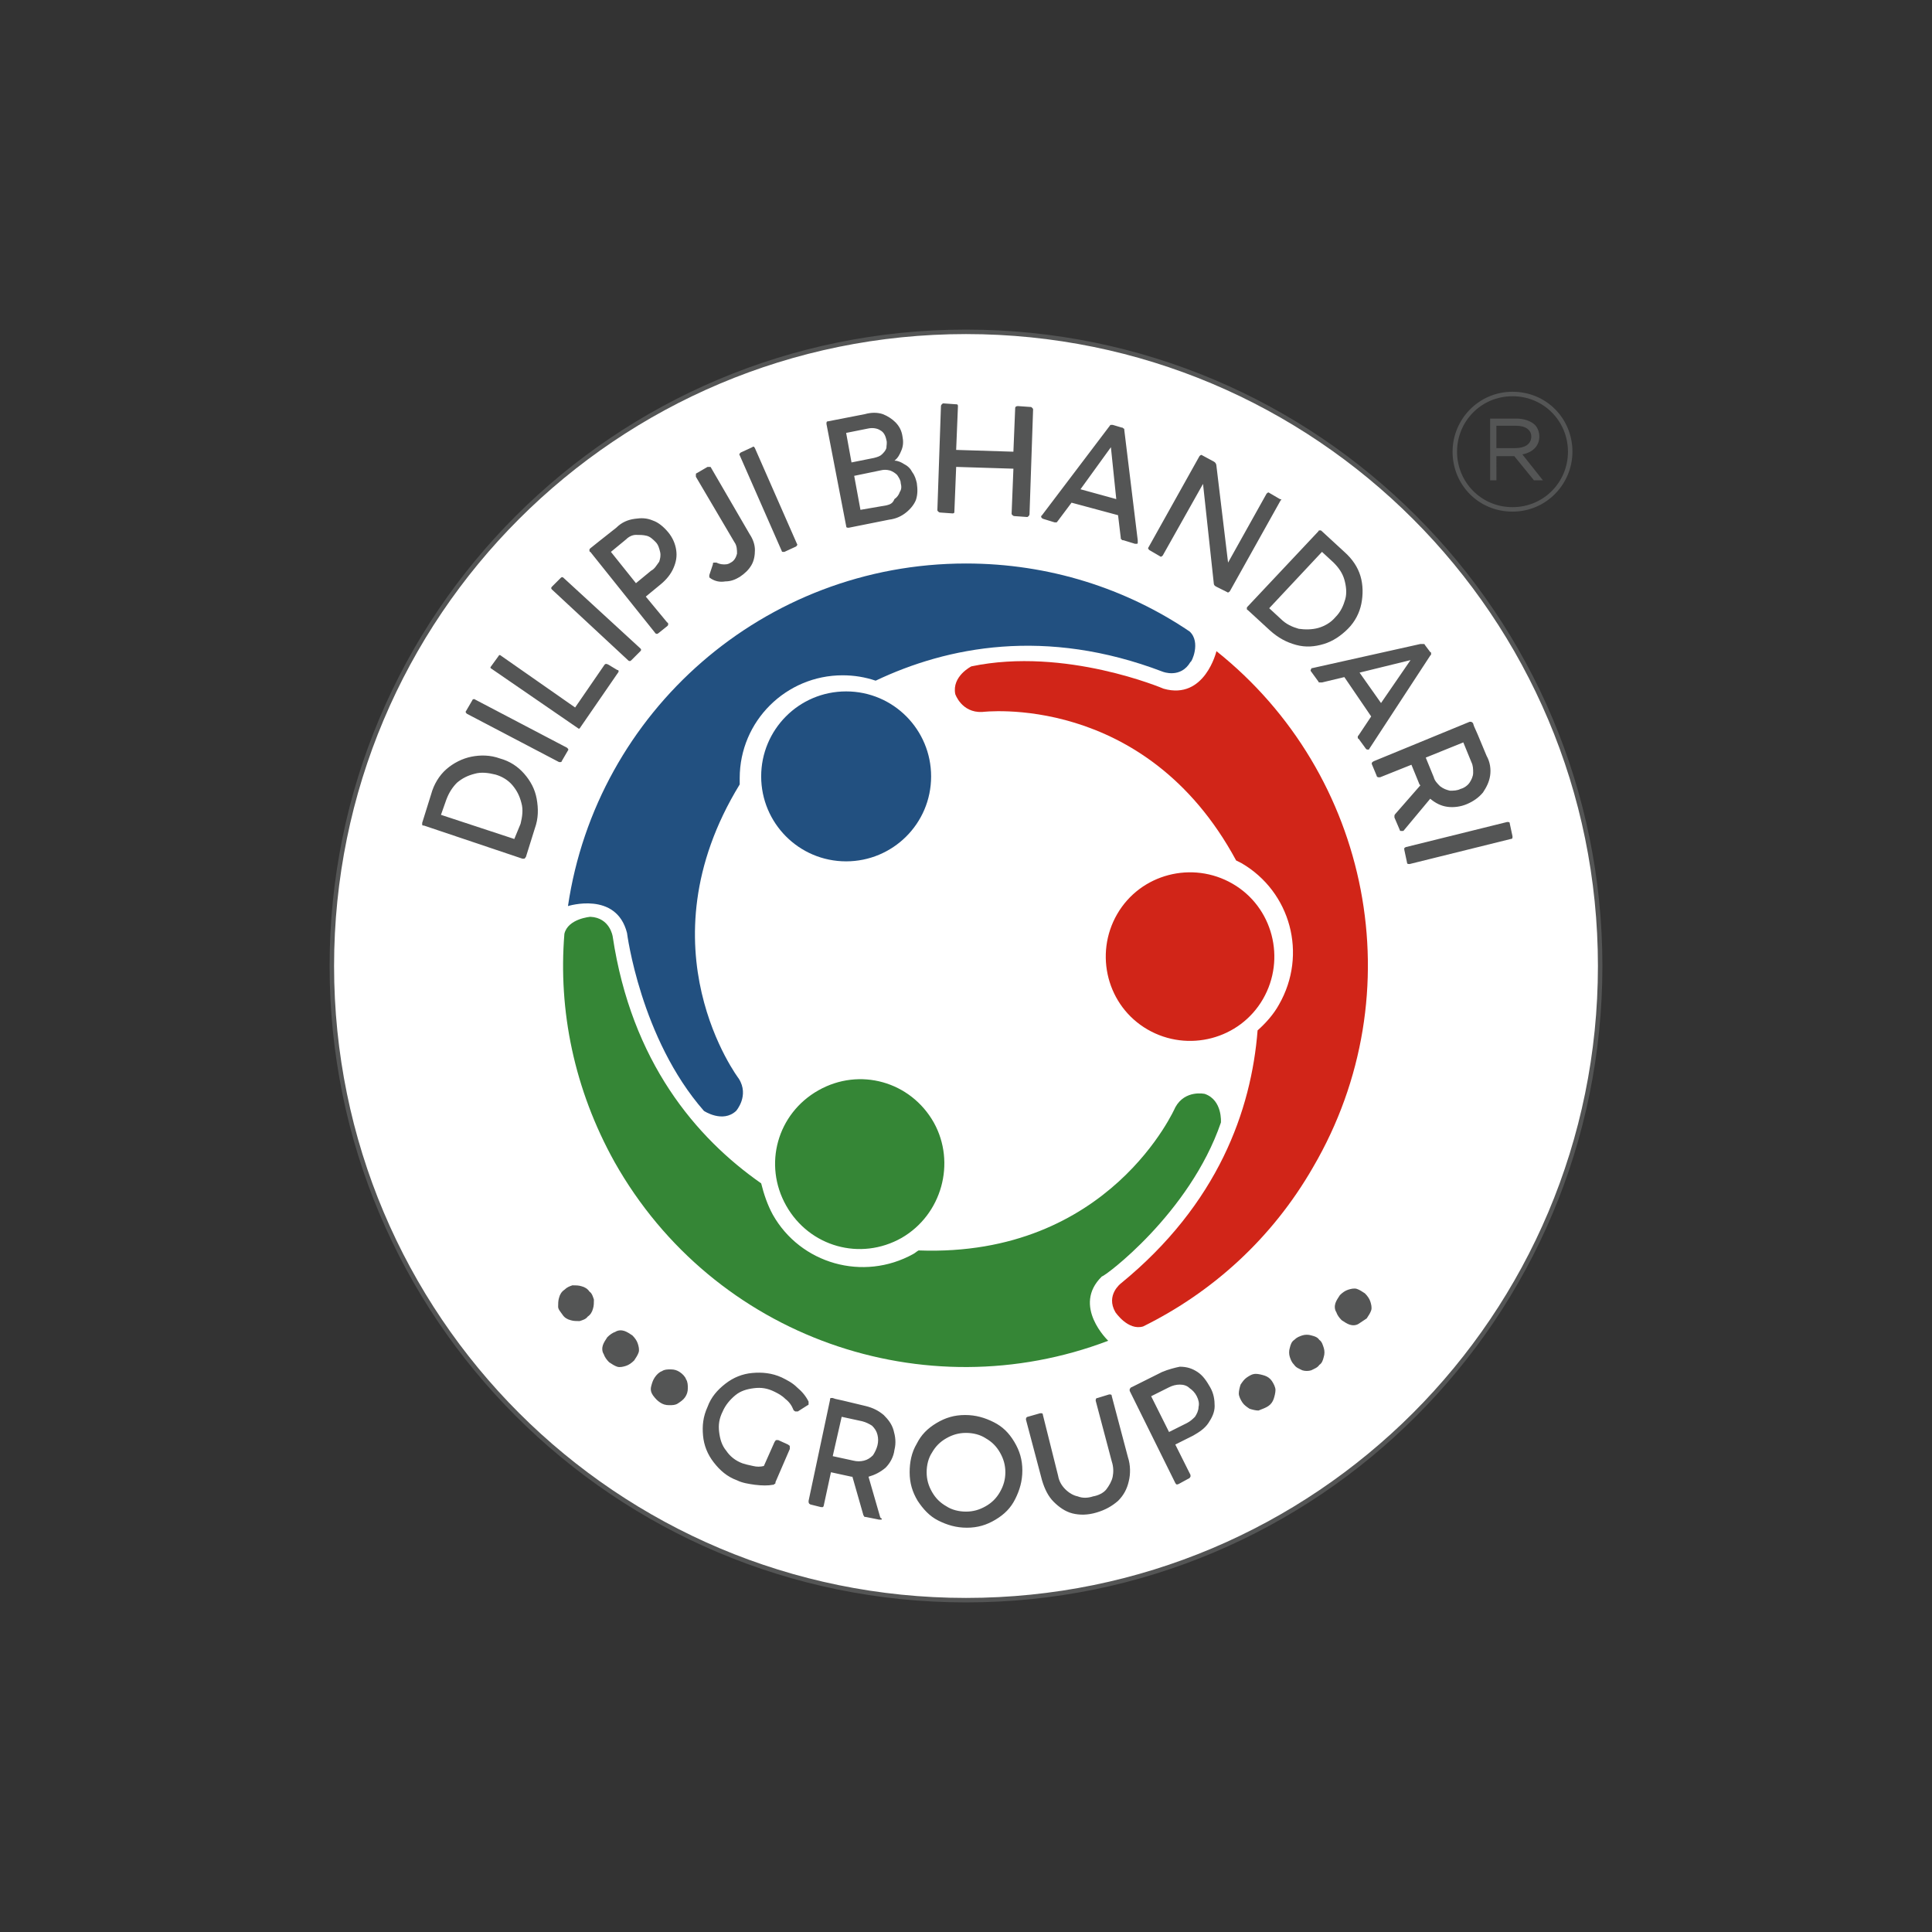
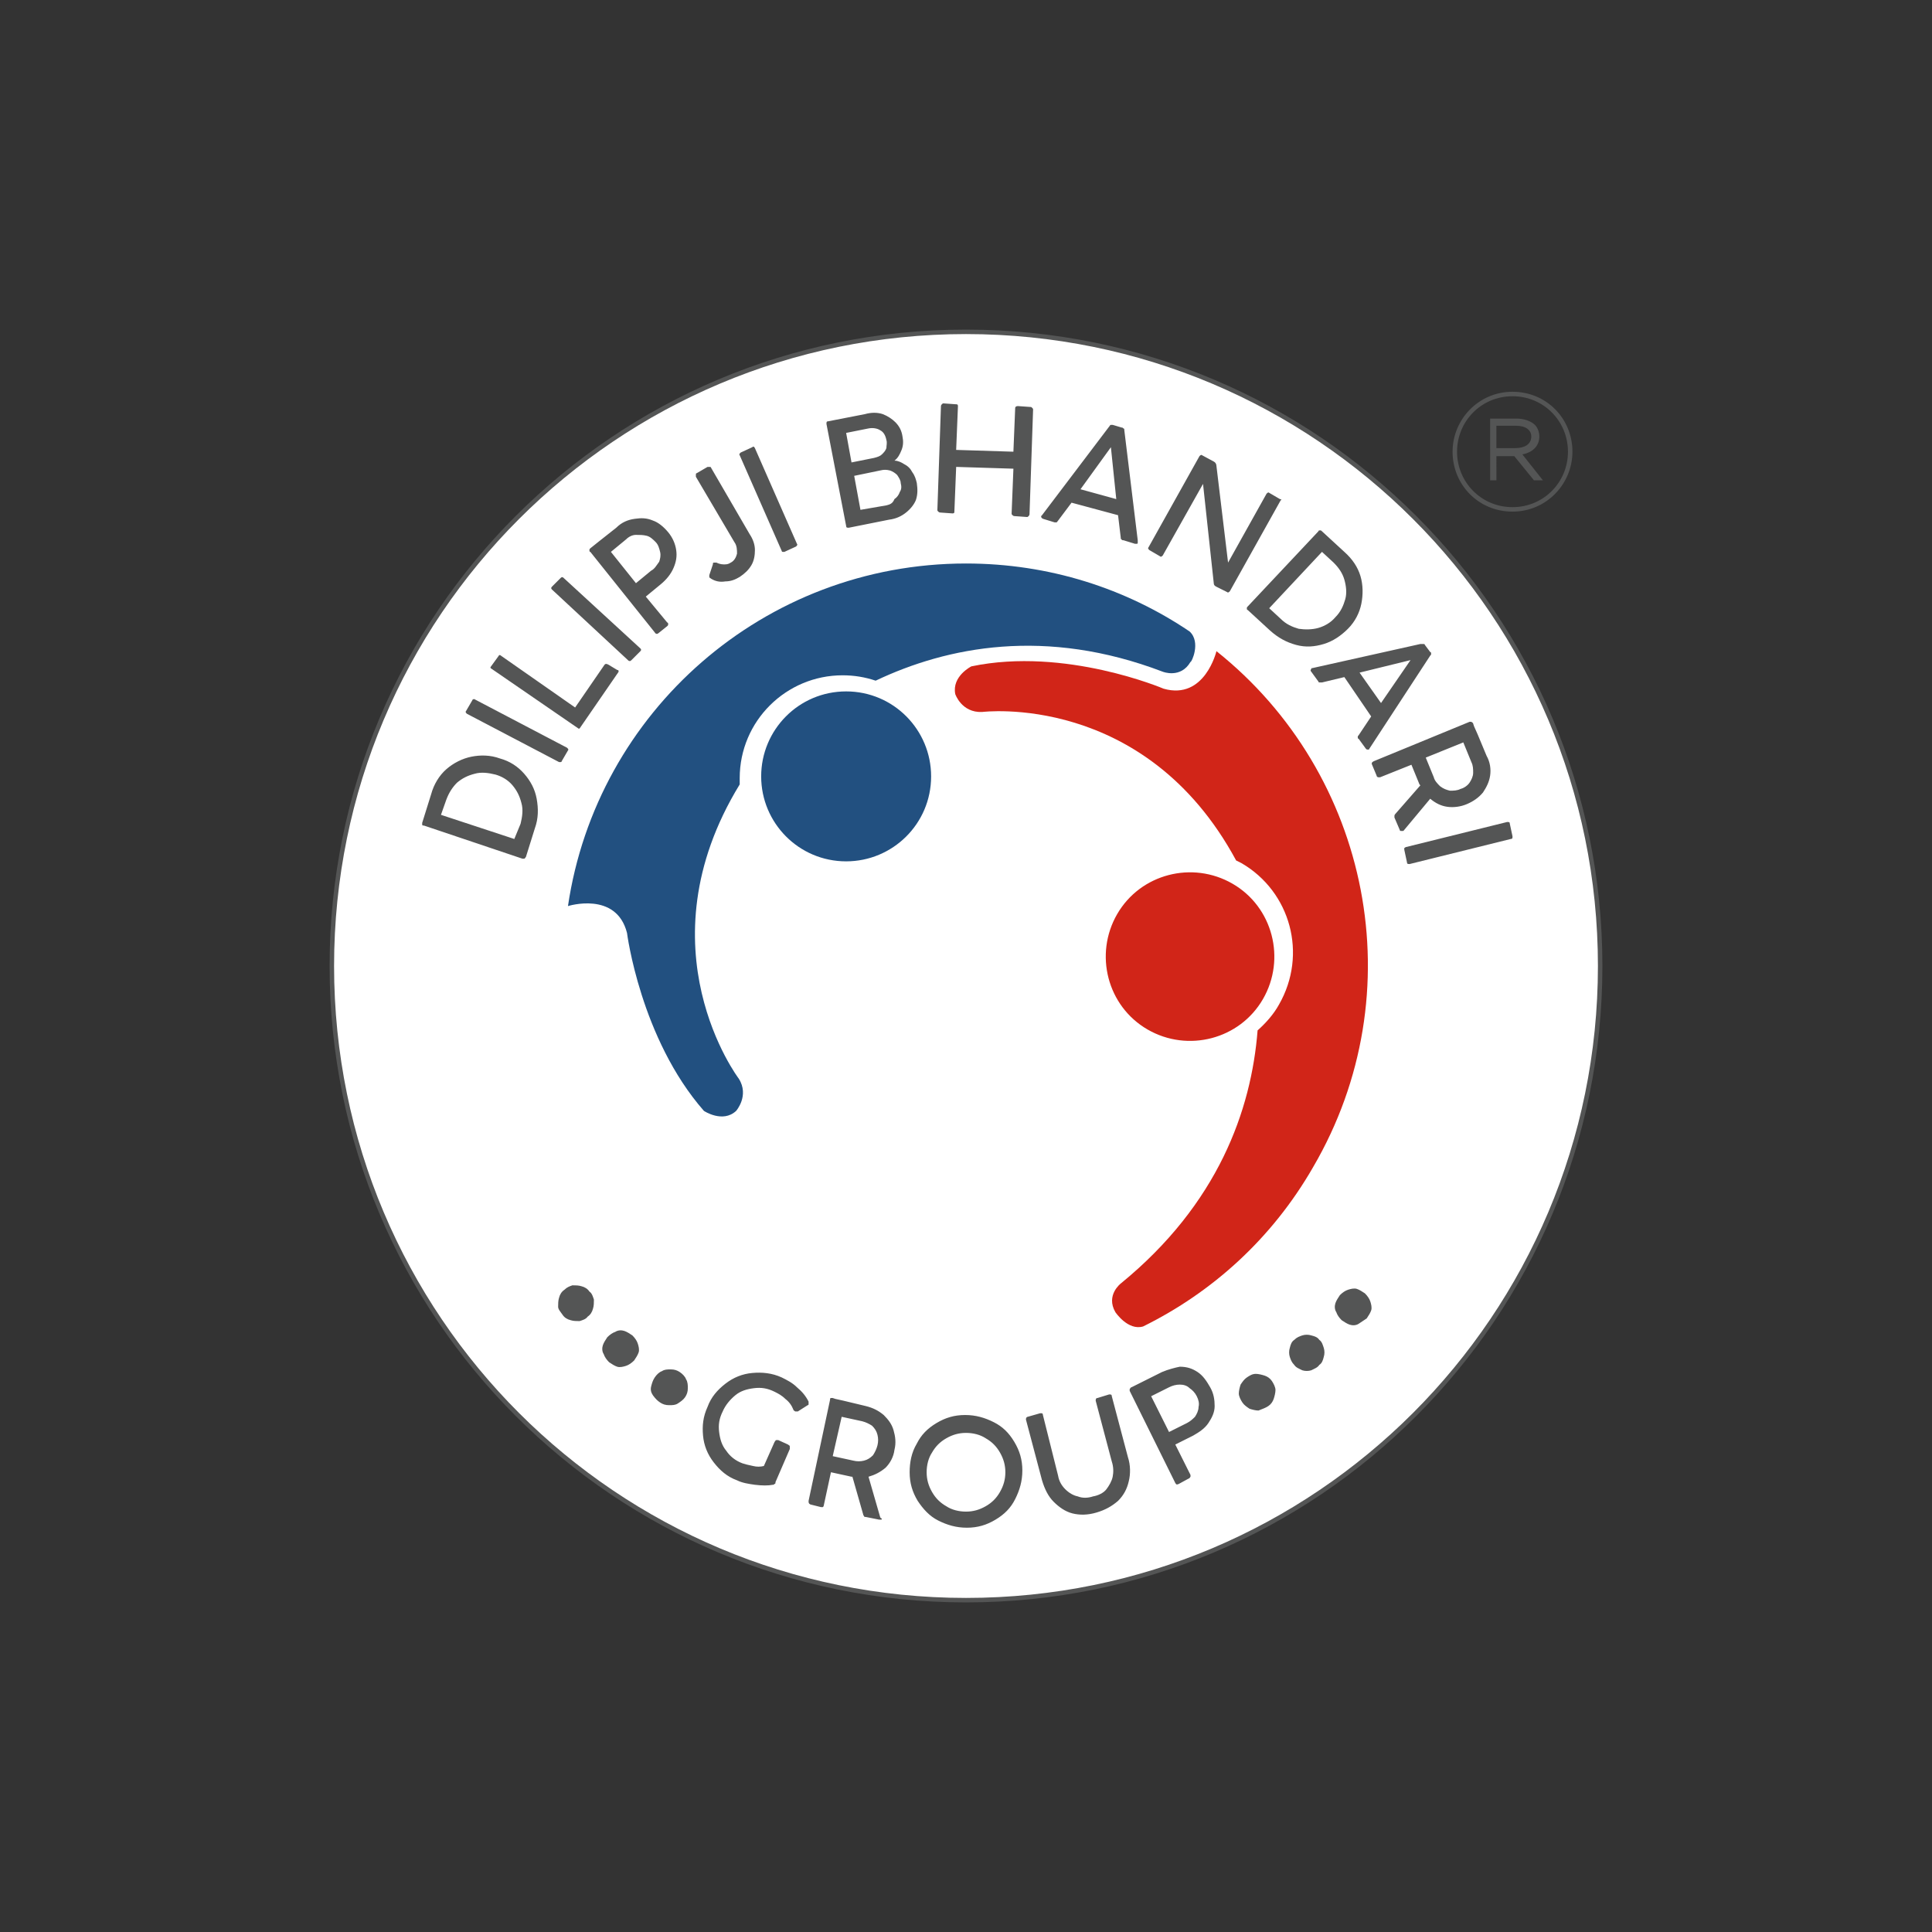
<svg xmlns="http://www.w3.org/2000/svg" version="1.1" id="Layer_1" x="0px" y="0px" viewBox="0 0 216 216" style="enable-background:new 0 0 216 216;" xml:space="preserve">
  <rect x="0" y="0" width="216" height="216" fill="#333333" stroke="none" />
  <style type="text/css">
	.st0{fill:#FFFFFF;}
	.st1{fill:none;stroke:#545555;stroke-width:0.5;}
	.st2{fill:#545555;}
	.st3{fill:#225080;}
	.st4{fill:#D12518;}
	.st5{fill:#358636;}
</style>
  <g>
    <path class="st0" d="M108,178.9c39.2,0,70.9-31.7,70.9-70.9c0-39.2-31.7-70.9-70.9-70.9S37.1,68.8,37.1,108   C37.1,147.2,68.8,178.9,108,178.9" />
-     <path class="st1" d="M108,178.9c39.2,0,70.9-31.7,70.9-70.9c0-39.2-31.7-70.9-70.9-70.9S37.1,68.8,37.1,108   C37.1,147.2,68.8,178.9,108,178.9z" />
+     <path class="st1" d="M108,178.9c39.2,0,70.9-31.7,70.9-70.9c0-39.2-31.7-70.9-70.9-70.9S37.1,68.8,37.1,108   C37.1,147.2,68.8,178.9,108,178.9" />
    <path class="st2" d="M152.8,147.4c0.2-0.3,0.4-0.6,0.5-0.9s0-0.7-0.1-1c-0.1-0.3-0.3-0.6-0.6-0.9c-0.3-0.2-0.6-0.4-0.9-0.5   c-0.3-0.1-0.7,0-1,0.1c-0.3,0.1-0.6,0.3-0.9,0.6c-0.2,0.3-0.4,0.6-0.5,0.9c-0.1,0.3-0.1,0.7,0.1,1c0.1,0.3,0.3,0.6,0.6,0.9   c0.3,0.2,0.6,0.4,0.9,0.5c0.3,0.1,0.7,0.1,1-0.1C152.2,147.8,152.5,147.6,152.8,147.4 M147.5,152.6c0.3-0.2,0.4-0.5,0.5-0.9   c0.1-0.3,0.1-0.7,0-1c-0.1-0.3-0.2-0.7-0.5-0.9c-0.2-0.3-0.5-0.4-0.9-0.5c-0.3-0.1-0.7-0.1-1,0c-0.3,0.1-0.6,0.2-0.9,0.5   c-0.3,0.2-0.4,0.5-0.5,0.9c-0.1,0.3-0.1,0.7,0,1c0.1,0.3,0.2,0.6,0.5,0.9c0.2,0.3,0.5,0.4,0.9,0.6c0.3,0.1,0.7,0.1,1,0   C147,153,147.3,152.9,147.5,152.6 M141.8,157.2c0.3-0.2,0.5-0.5,0.6-0.8c0.1-0.3,0.2-0.7,0.2-1s-0.2-0.7-0.4-1   c-0.2-0.3-0.5-0.5-0.8-0.6c-0.3-0.1-0.7-0.2-1-0.2c-0.4,0-0.7,0.2-1,0.4c-0.3,0.2-0.5,0.5-0.7,0.8c-0.1,0.3-0.2,0.7-0.2,1   c0,0.3,0.2,0.7,0.4,1c0.2,0.3,0.5,0.5,0.8,0.7c0.3,0.1,0.7,0.2,1,0.2C141.2,157.5,141.5,157.4,141.8,157.2 M132.7,159.1l-2,1l-2-4   l2-1c0.4-0.2,0.8-0.3,1.2-0.3c0.4,0,0.8,0.1,1.1,0.4c0.3,0.2,0.6,0.5,0.8,0.9c0.2,0.4,0.3,0.8,0.2,1.2c0,0.4-0.2,0.8-0.4,1.1   C133.4,158.6,133.1,158.9,132.7,159.1 M129.9,153.4l-2.2,1.1l-0.6,0.3l-0.6,0.3c-0.1,0-0.1,0.1-0.2,0.2c0,0.1,0,0.2,0,0.2l5.1,10.3   c0.1,0.2,0.2,0.2,0.4,0.1l1.1-0.6c0.1,0,0.1-0.1,0.2-0.2c0-0.1,0-0.2,0-0.2l-1.7-3.4l2-1c0.7-0.4,1.3-0.8,1.7-1.4   c0.4-0.6,0.7-1.2,0.7-1.9c0-0.7-0.1-1.4-0.5-2.1c-0.4-0.7-0.8-1.3-1.4-1.7c-0.6-0.4-1.2-0.6-2-0.6   C131.4,152.9,130.6,153.1,129.9,153.4 M116.6,158.2c0-0.2-0.1-0.2-0.3-0.2l-1.4,0.4c-0.1,0-0.2,0.1-0.2,0.3l1.8,6.8   c0.3,1,0.7,1.8,1.3,2.4c0.6,0.6,1.3,1.1,2.1,1.3c0.8,0.2,1.7,0.2,2.7-0.1c1-0.3,1.7-0.7,2.4-1.3c0.6-0.6,1-1.3,1.2-2.2   c0.2-0.8,0.2-1.8-0.1-2.7l-1.8-6.8c0-0.2-0.1-0.2-0.3-0.2l-1.3,0.4c-0.2,0-0.2,0.2-0.2,0.3l1.8,6.8c0.2,0.6,0.2,1.2,0.1,1.7   c-0.1,0.5-0.4,1-0.7,1.4s-0.9,0.7-1.5,0.8c-0.6,0.2-1.2,0.2-1.7,0c-0.5-0.1-1-0.4-1.4-0.8c-0.4-0.4-0.7-0.9-0.8-1.5L116.6,158.2z    M103.6,164.6c0-0.8,0.2-1.6,0.6-2.2c0.4-0.7,0.9-1.2,1.6-1.6c0.7-0.4,1.4-0.6,2.2-0.6c0.8,0,1.6,0.2,2.2,0.6   c0.7,0.4,1.2,0.9,1.6,1.6c0.4,0.7,0.6,1.4,0.6,2.2c0,0.8-0.2,1.5-0.6,2.2c-0.4,0.7-0.9,1.2-1.6,1.6c-0.7,0.4-1.4,0.6-2.2,0.6   c-0.8,0-1.6-0.2-2.2-0.6c-0.7-0.4-1.2-0.9-1.6-1.6C103.8,166.1,103.6,165.4,103.6,164.6 M101.7,164.6c0,1.2,0.3,2.2,0.9,3.2   c0.6,0.9,1.3,1.7,2.3,2.2c1,0.5,2,0.8,3.2,0.8c1.2,0,2.2-0.3,3.2-0.9c1-0.6,1.7-1.3,2.2-2.3c0.5-1,0.8-2,0.8-3.2   c0-1.2-0.3-2.2-0.9-3.2c-0.6-1-1.3-1.7-2.3-2.2c-1-0.5-2-0.8-3.2-0.8c-1.2,0-2.2,0.3-3.2,0.9c-1,0.6-1.7,1.3-2.2,2.3   C101.9,162.4,101.7,163.5,101.7,164.6 M94.1,158.4l2.3,0.5c0.4,0.1,0.8,0.3,1.1,0.5c0.3,0.3,0.5,0.6,0.6,1c0.1,0.4,0.1,0.8,0,1.2   c-0.1,0.4-0.3,0.8-0.5,1.1c-0.3,0.3-0.6,0.5-1,0.6c-0.4,0.1-0.8,0.1-1.2,0l-2.3-0.5L94.1,158.4z M98.4,169.6l-1.3-4.5   c0.7-0.2,1.3-0.5,1.9-1c0.5-0.5,0.9-1.2,1-2c0.2-0.8,0.1-1.5-0.1-2.2c-0.2-0.7-0.6-1.2-1.1-1.7c-0.6-0.5-1.2-0.8-2-1l-2.5-0.6   l-0.9-0.2l-0.3-0.1c-0.1,0-0.2,0-0.2,0c-0.1,0-0.1,0.1-0.1,0.2l-2.4,11.3c0,0.2,0,0.3,0.2,0.4l1.2,0.3c0.1,0,0.2,0,0.2,0   s0.1-0.1,0.1-0.2l0.8-3.7l2.3,0.5l0.1,0l1.2,4.2c0,0.1,0.1,0.2,0.1,0.2c0,0.1,0.1,0.1,0.2,0.1l1.5,0.3c0.1,0,0.1,0,0.2,0   c0.1,0,0.1-0.1,0.1-0.1C98.4,169.7,98.4,169.6,98.4,169.6 M83,163.6c-0.8-0.3-1.4-0.8-1.8-1.4c-0.5-0.6-0.7-1.3-0.8-2.1   c-0.1-0.8,0-1.5,0.4-2.3c0.3-0.7,0.8-1.3,1.4-1.8c0.6-0.5,1.3-0.7,2.1-0.8c0.8-0.1,1.5,0,2.3,0.4c0.4,0.2,0.8,0.4,1.2,0.8   c0.4,0.3,0.7,0.7,0.9,1.2c0,0.1,0.1,0.1,0.2,0.2c0.1,0,0.2,0,0.3,0l1.1-0.7c0.1,0,0.1-0.1,0.1-0.1c0-0.1,0-0.2,0-0.3   c-0.3-0.6-0.7-1.1-1.3-1.6c-0.5-0.5-1.1-0.8-1.7-1.1c-1.1-0.5-2.2-0.6-3.3-0.5c-1.1,0.1-2.1,0.5-3,1.2s-1.6,1.5-2,2.6   c-0.5,1.1-0.6,2.1-0.5,3.2c0.1,1.1,0.5,2.1,1.2,3c0.7,0.9,1.5,1.6,2.6,2c0.6,0.3,1.3,0.4,2,0.5c0.8,0.1,1.5,0.1,2,0   c0.1,0,0.1,0,0.2-0.1c0.1,0,0.1-0.1,0.1-0.2l1.6-3.7c0-0.1,0-0.2,0-0.3c0-0.1-0.1-0.1-0.2-0.2l-1.1-0.5c-0.1,0-0.2,0-0.2,0   c-0.1,0-0.1,0.1-0.2,0.2l-1.2,2.7c-0.4,0.1-0.8,0.1-1.2,0C83.7,163.8,83.3,163.7,83,163.6 M73.8,156.8c0.3,0.2,0.6,0.3,1,0.3   s0.7,0,1-0.2c0.3-0.2,0.6-0.4,0.8-0.7c0.2-0.3,0.3-0.6,0.3-1c0-0.3,0-0.7-0.2-1c-0.1-0.3-0.4-0.6-0.7-0.8c-0.3-0.2-0.6-0.3-1-0.3   c-0.4,0-0.7,0-1,0.2c-0.3,0.1-0.6,0.4-0.8,0.7c-0.2,0.3-0.3,0.6-0.4,1s0,0.7,0.2,1C73.3,156.4,73.5,156.6,73.8,156.8 M68.1,152.3   c0.3,0.2,0.6,0.4,0.9,0.5s0.7,0,1-0.1c0.3-0.1,0.6-0.3,0.9-0.6c0.2-0.3,0.4-0.6,0.5-0.9c0.1-0.3,0-0.7-0.1-1   c-0.1-0.3-0.3-0.6-0.6-0.9c-0.3-0.2-0.6-0.4-0.9-0.5c-0.3-0.1-0.7-0.1-1,0.1c-0.3,0.1-0.6,0.3-0.9,0.6c-0.2,0.3-0.4,0.6-0.5,0.9   c-0.1,0.3-0.1,0.7,0.1,1C67.6,151.7,67.8,152,68.1,152.3 M62.9,147c0.2,0.3,0.5,0.5,0.9,0.6c0.3,0.1,0.7,0.1,1,0.1   c0.3-0.1,0.7-0.2,0.9-0.5c0.3-0.2,0.5-0.5,0.6-0.9c0.1-0.3,0.1-0.7,0.1-1c-0.1-0.3-0.2-0.7-0.5-0.9c-0.2-0.3-0.5-0.5-0.9-0.6   c-0.3-0.1-0.7-0.1-1-0.1c-0.3,0.1-0.6,0.2-0.9,0.5c-0.3,0.2-0.5,0.5-0.6,0.9c-0.1,0.3-0.1,0.7-0.1,1S62.7,146.7,62.9,147" />
    <path class="st2" d="M168.9,93.8c0.2,0,0.2-0.1,0.2-0.3l-0.3-1.4c0-0.2-0.1-0.2-0.3-0.2l-11.3,2.8c-0.1,0-0.1,0.1-0.2,0.1   c0,0.1,0,0.1,0,0.2l0.3,1.4c0,0.2,0.1,0.2,0.3,0.2L168.9,93.8z M163.6,83l0.9,2.2c0.2,0.4,0.2,0.8,0.2,1.2c0,0.4-0.2,0.8-0.4,1.1   c-0.2,0.3-0.6,0.6-1,0.7c-0.4,0.2-0.8,0.2-1.2,0.2c-0.4-0.1-0.7-0.2-1.1-0.5c-0.3-0.3-0.6-0.6-0.7-1l-0.9-2.2L163.6,83z    M156.9,92.9l3-3.6c0.6,0.5,1.2,0.8,1.9,0.9c0.7,0.1,1.5,0,2.2-0.3c0.7-0.3,1.3-0.7,1.8-1.3c0.4-0.6,0.7-1.2,0.8-1.9   c0.1-0.7,0-1.5-0.4-2.2l-1-2.4l-0.4-0.9l-0.1-0.3c0-0.1-0.1-0.1-0.2-0.2c-0.1,0-0.2,0-0.2,0l-10.7,4.4c-0.2,0.1-0.3,0.2-0.2,0.4   l0.5,1.2c0,0.1,0.1,0.2,0.2,0.2c0.1,0,0.2,0,0.2,0l3.5-1.4l0.9,2.2l0.1,0.1L156,91c-0.1,0.1-0.1,0.2-0.1,0.2c0,0.1,0,0.1,0,0.2   l0.6,1.4c0,0.1,0.1,0.1,0.1,0.1c0.1,0,0.1,0,0.2,0C156.8,92.9,156.8,92.9,156.9,92.9 M152,75.2l5.7-1.4l-3.3,4.8L152,75.2z    M153.1,83.7l6.8-10.4c0.1-0.1,0.1-0.1,0.1-0.2c0-0.1,0-0.2-0.1-0.2l-0.6-0.8c0-0.1-0.1-0.1-0.2-0.1c-0.1,0-0.2,0-0.3,0l-12.1,2.7   c-0.1,0-0.1,0-0.1,0.1c-0.1,0.1-0.1,0.2,0,0.3l0.8,1.1c0,0.1,0.1,0.1,0.2,0.1c0.1,0,0.2,0,0.2,0l2.5-0.6l3,4.4l-1.4,2.1   c-0.1,0.1-0.1,0.1-0.1,0.2c0,0.1,0,0.2,0.1,0.2l0.8,1.1c0.1,0.1,0.1,0.1,0.2,0.1c0.1,0,0.1,0,0.2,0C153,83.8,153.1,83.7,153.1,83.7    M141.9,68l5.9-6.3l1.3,1.2c0.6,0.6,1,1.2,1.2,1.9c0.2,0.7,0.3,1.5,0.1,2.2c-0.2,0.7-0.5,1.4-1.1,2c-0.5,0.6-1.2,1-1.9,1.2   c-0.7,0.2-1.5,0.2-2.2,0.1c-0.7-0.2-1.4-0.5-2-1.1L141.9,68z M139.5,67.8c-0.1,0.1-0.1,0.1-0.1,0.2s0,0.2,0.1,0.2l2.5,2.3   c0.9,0.8,1.8,1.3,2.9,1.6c1.1,0.3,2.1,0.2,3.1-0.1c1-0.3,1.9-0.9,2.7-1.7c0.8-0.8,1.3-1.8,1.5-2.8c0.2-1,0.2-2.1-0.1-3.1   c-0.3-1-0.9-1.9-1.8-2.7l-2.5-2.3c-0.1-0.1-0.1-0.1-0.2-0.1c-0.1,0-0.2,0-0.2,0.1L139.5,67.8z M143.1,55.8l-1.2-0.7   c-0.1-0.1-0.2,0-0.3,0.1l-4.3,7.7L136,52.1c0-0.2-0.1-0.4-0.3-0.5l-1.3-0.7c-0.1-0.1-0.2,0-0.3,0.1l-5.7,10.2   c-0.1,0.1,0,0.2,0.1,0.3l1.2,0.7c0.1,0.1,0.2,0,0.3-0.1l4.5-8l1.2,11.1c0,0.2,0.1,0.3,0.3,0.4l1.2,0.6c0.1,0.1,0.2,0,0.3-0.1   l5.7-10.2C143.3,56,143.3,55.8,143.1,55.8 M120.8,54.7l3.4-4.7l0.6,5.8L120.8,54.7z M127.2,60.4l-1.5-12.3c0-0.1,0-0.2-0.1-0.2   c-0.1-0.1-0.1-0.1-0.2-0.1l-1-0.3c-0.1,0-0.2,0-0.2,0c-0.1,0-0.1,0.1-0.2,0.2l-7.5,9.9c0,0-0.1,0.1-0.1,0.1c0,0.1,0,0.2,0.2,0.3   l1.3,0.4c0.1,0,0.2,0,0.2,0c0.1,0,0.1-0.1,0.2-0.2l1.5-2l5.2,1.4l0.3,2.5c0,0.1,0,0.2,0.1,0.2c0,0.1,0.1,0.1,0.2,0.1l1.3,0.4   c0.1,0,0.2,0,0.2,0c0.1,0,0.1-0.1,0.1-0.1C127.2,60.5,127.2,60.5,127.2,60.4 M115.2,45.5l-1.4-0.1c-0.2,0-0.3,0.1-0.3,0.2l-0.2,4.9   l-6.4-0.2l0.2-4.9c0-0.2-0.1-0.2-0.2-0.2l-1.4-0.1c-0.1,0-0.1,0-0.2,0.1c0,0-0.1,0.1-0.1,0.2L104.8,57c0,0.1,0,0.1,0.1,0.2   c0,0,0.1,0.1,0.2,0.1l1.4,0.1c0.2,0,0.2-0.1,0.2-0.2l0.2-5l6.4,0.2l-0.2,5c0,0.1,0,0.1,0.1,0.2c0,0,0.1,0.1,0.2,0.1l1.4,0.1   c0.1,0,0.1,0,0.2-0.1c0,0,0.1-0.1,0.1-0.2l0.4-11.7c0-0.1,0-0.1-0.1-0.2C115.3,45.5,115.3,45.5,115.2,45.5 M99.1,56.5L96.2,57   l-0.7-3.8l2.9-0.6c0.4-0.1,0.7-0.1,1.1,0c0.3,0.1,0.6,0.3,0.8,0.5c0.2,0.3,0.4,0.6,0.4,0.9c0.1,0.4,0.1,0.7-0.1,1   c-0.1,0.3-0.3,0.6-0.6,0.8C99.8,56.3,99.5,56.4,99.1,56.5 M97.1,47.9c0.5-0.1,1,0,1.3,0.2c0.4,0.2,0.6,0.6,0.7,1.1   c0.1,0.3,0,0.6,0,0.9c-0.1,0.3-0.3,0.5-0.5,0.7c-0.2,0.2-0.5,0.3-0.9,0.4l-2.5,0.5l-0.6-3.3L97.1,47.9z M100,51.5   c0.4-0.3,0.6-0.7,0.8-1.2c0.2-0.5,0.2-1,0.1-1.5c-0.1-0.7-0.4-1.2-0.8-1.6c-0.4-0.4-0.9-0.7-1.4-0.9c-0.6-0.2-1.3-0.2-2,0l-4.1,0.8   c-0.2,0-0.2,0.1-0.2,0.3l2.2,11.4c0,0.2,0.1,0.2,0.3,0.2l4.5-0.9c0.8-0.1,1.4-0.4,1.9-0.8c0.5-0.4,0.9-0.9,1.1-1.4   c0.2-0.6,0.2-1.2,0.1-1.9c-0.1-0.4-0.2-0.8-0.5-1.2c-0.2-0.4-0.5-0.7-0.9-0.9C100.8,51.7,100.4,51.5,100,51.5 M84.4,50.1   c-0.1-0.2-0.2-0.2-0.3-0.1l-1.3,0.6c-0.1,0.1-0.2,0.2-0.1,0.3l4.7,10.7c0,0.1,0.1,0.1,0.1,0.1c0.1,0,0.1,0,0.2,0l1.3-0.6   c0.1-0.1,0.2-0.2,0.1-0.3L84.4,50.1z M82.1,60.6c0.3,0.4,0.3,0.9,0.3,1.3c-0.1,0.4-0.3,0.8-0.7,1c-0.3,0.2-0.5,0.2-0.8,0.2   c-0.3,0-0.6-0.1-0.8-0.2c-0.1,0-0.2,0-0.3,0c-0.1,0-0.1,0.1-0.1,0.2l-0.4,1.2c0,0.1,0,0.1,0,0.2c0,0.1,0.1,0.1,0.2,0.2   c0.5,0.3,1,0.4,1.6,0.3c0.6,0,1.1-0.2,1.6-0.5c0.6-0.4,1-0.8,1.3-1.3c0.3-0.5,0.4-1.1,0.4-1.7c0-0.6-0.2-1.2-0.6-1.8l-4.3-7.4   c0-0.1-0.1-0.1-0.2-0.1c-0.1,0-0.1,0-0.2,0l-1.2,0.7c-0.1,0-0.1,0.1-0.1,0.2c0,0.1,0,0.1,0,0.2L82.1,60.6z M72.8,63.8l-1.7,1.4   l-2.8-3.5l1.7-1.4c0.3-0.3,0.7-0.5,1.1-0.5s0.8,0,1.2,0.1c0.4,0.1,0.7,0.4,1,0.7c0.3,0.3,0.4,0.7,0.5,1.1c0.1,0.4,0,0.8-0.1,1.1   C73.4,63.2,73.2,63.6,72.8,63.8 M68.9,59L67,60.5l-0.5,0.4L66,61.3c-0.1,0.1-0.1,0.1-0.1,0.2c0,0.1,0,0.2,0.1,0.2l7.2,9   c0.1,0.2,0.3,0.2,0.4,0.1l1-0.8c0.1-0.1,0.1-0.1,0.1-0.2c0-0.1,0-0.2-0.1-0.2l-2.4-2.9l1.7-1.4c0.6-0.5,1.1-1.1,1.4-1.8   s0.4-1.3,0.3-2c-0.1-0.7-0.4-1.4-0.9-2c-0.5-0.6-1.1-1.1-1.7-1.3c-0.7-0.3-1.3-0.3-2-0.2C70.2,58.1,69.5,58.4,68.9,59 M63,64.6   c-0.1-0.1-0.2-0.1-0.3,0l-1,1c-0.1,0.1-0.1,0.2,0,0.3l8.5,7.9c0.1,0.1,0.1,0.1,0.2,0.1c0.1,0,0.1,0,0.2-0.1l1-1   c0.1-0.1,0.1-0.2,0-0.3L63,64.6z M67.6,74.3l-3.3,4.8L56,73.3c-0.1-0.1-0.2-0.1-0.3,0.1l-0.8,1.1c-0.1,0.1-0.1,0.2,0.1,0.3l9.6,6.6   c0.1,0.1,0.2,0.1,0.3-0.1l4.2-6.1c0.1-0.1,0.1-0.3-0.1-0.3L68,74.3C67.8,74.2,67.7,74.2,67.6,74.3 M53.1,78.2   c-0.1-0.1-0.3,0-0.3,0.1l-0.7,1.2c-0.1,0.1,0,0.2,0.1,0.3l10.3,5.4c0.1,0,0.1,0,0.2,0c0.1,0,0.1-0.1,0.1-0.1l0.7-1.2   c0.1-0.1,0-0.2-0.1-0.3L53.1,78.2z M57.5,93.8l-8.2-2.7l0.6-1.7c0.3-0.8,0.7-1.4,1.2-1.9c0.6-0.5,1.2-0.8,2-1   c0.7-0.2,1.5-0.1,2.3,0.1c0.7,0.2,1.4,0.6,1.9,1.2c0.5,0.6,0.8,1.2,1,2c0.2,0.7,0.1,1.5-0.1,2.3L57.5,93.8z M58.4,96   c0.1,0,0.2,0,0.2,0c0.1,0,0.1-0.1,0.2-0.2l1-3.2c0.4-1.1,0.4-2.2,0.2-3.3c-0.2-1.1-0.7-2-1.4-2.8c-0.7-0.8-1.6-1.4-2.7-1.7   c-1.1-0.4-2.2-0.4-3.2-0.2c-1,0.2-2,0.7-2.8,1.4c-0.8,0.7-1.4,1.7-1.7,2.8l-1,3.2c0,0.1,0,0.2,0,0.2c0,0.1,0.1,0.1,0.2,0.1L58.4,96   z" />
    <path class="st2" d="M167.3,50.2v-2.6h2.2c1.1,0,1.7,0.5,1.7,1.2v0c0,0.9-0.8,1.3-1.8,1.3H167.3z M166.5,53.7h0.8V51h2l2.2,2.7h1   l-2.3-2.9c1.1-0.2,1.9-0.9,1.9-2v0c0-0.5-0.2-1-0.5-1.3c-0.4-0.4-1.2-0.7-2-0.7h-3V53.7z M169.1,56.7c-3.5,0-6.2-2.8-6.2-6.2v0   c0-3.4,2.7-6.2,6.2-6.2c3.5,0,6.2,2.8,6.2,6.2v0C175.3,53.9,172.6,56.7,169.1,56.7 M169.1,57.2c3.8,0,6.7-3.1,6.7-6.7v0   c0-3.7-2.9-6.7-6.7-6.7c-3.8,0-6.7,3.1-6.7,6.7v0C162.4,54.2,165.3,57.2,169.1,57.2" />
    <path class="st3" d="M85.1,86.8c0,5.2,4.2,9.5,9.5,9.5c5.2,0,9.5-4.2,9.5-9.5c0-5.2-4.2-9.5-9.5-9.5C89.3,77.3,85.1,81.6,85.1,86.8    M133,70.6c-7.1-4.8-15.7-7.6-25-7.6c-22.6,0-41.3,16.6-44.5,38.3c0,0,5.4-1.7,6.6,3c0,0,1.5,11.8,8.6,19.9c0,0,2.1,1.4,3.6,0   c0,0,1.5-1.7,0.3-3.6c0,0-11.1-14.6,0.1-32.9c0-0.2,0-0.5,0-0.7c0-6.4,5.2-11.5,11.5-11.5c1.3,0,2.5,0.2,3.7,0.6c8-3.8,19-6,32.1-1   c0,0,2,0.8,3.1-1.1C133.2,74.1,134.3,71.8,133,70.6" />
    <path class="st4" d="M136,72.8c0,0-1.3,5.5-5.9,4.2c0,0-11-4.7-21.5-2.5c0,0-2.2,1.1-1.8,3.1c0,0,0.7,2.1,3,2   c0,0,18.2-2.3,28.4,16.6c0.2,0.1,0.4,0.2,0.6,0.3c5.5,3.2,7.4,10.2,4.2,15.8c-0.6,1.1-1.5,2.1-2.4,2.9c-0.7,8.9-4.4,19.4-15.3,28.3   c0,0-1.7,1.3-0.6,3.2c0,0,1.4,2.1,3.1,1.6c7.7-3.8,14.4-9.8,19-17.8C158.2,111,153.2,86.5,136,72.8 M124.9,102.2   c-2.6,4.5-1.1,10.3,3.4,12.9c4.5,2.6,10.3,1.1,12.9-3.4c2.6-4.5,1.1-10.3-3.4-12.9C133.3,96.2,127.5,97.7,124.9,102.2" />
-     <path class="st5" d="M104.4,125.5c-2.6-4.6-8.3-6.2-12.9-3.6c-4.6,2.6-6.2,8.3-3.6,12.9c2.6,4.6,8.3,6.2,12.9,3.6   C105.3,135.8,106.9,130,104.4,125.5 M136.5,125.5c0,0,0.2-2.5-1.8-3.2c0,0-2.2-0.5-3.3,1.5c0,0-7.3,16.8-28.7,16   c-0.2,0.1-0.4,0.3-0.6,0.4c-5.6,3.1-12.6,1.1-15.7-4.4c-0.6-1.1-1-2.3-1.3-3.5c-7.3-5.1-14.5-13.6-16.6-27.6c0,0-0.3-2.1-2.5-2.2   c0,0-2.5,0.2-2.9,1.9c-0.7,8.6,1.1,17.4,5.6,25.5c11.1,19.7,34.7,27.8,55.2,20c0,0-4.1-3.9-0.7-7.2   C123.4,142.8,133,135.7,136.5,125.5" />
  </g>
</svg>